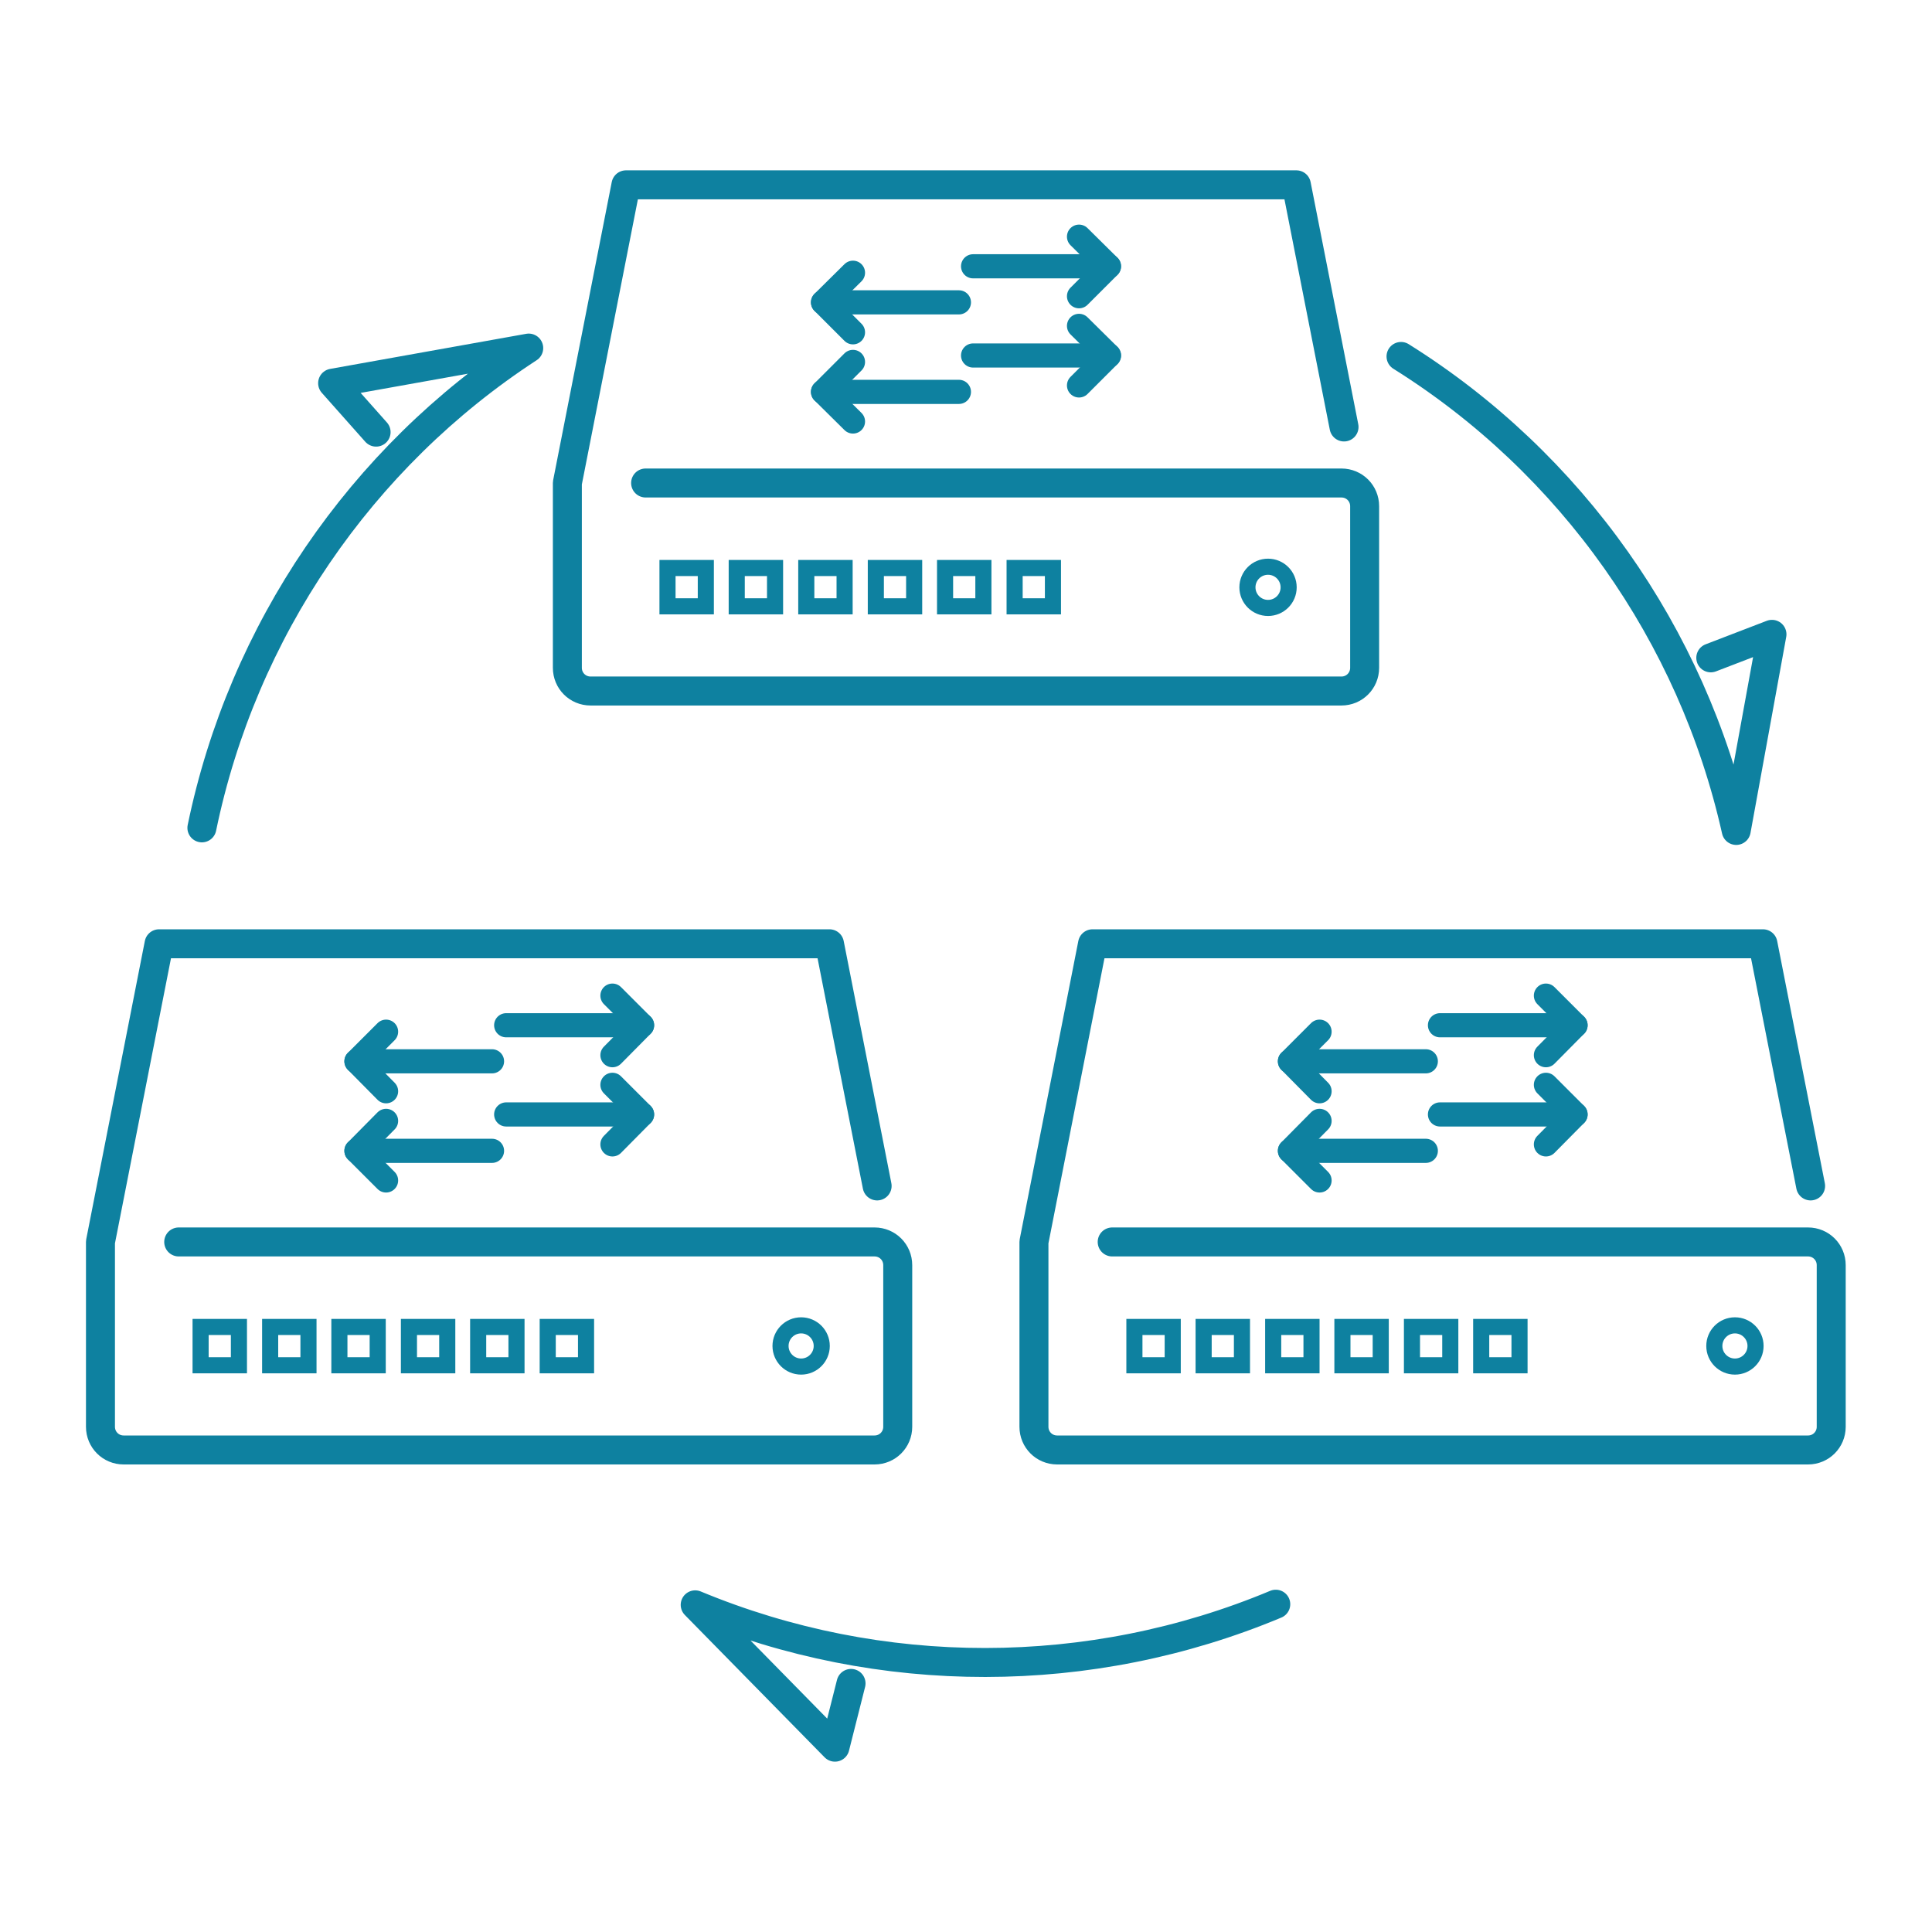
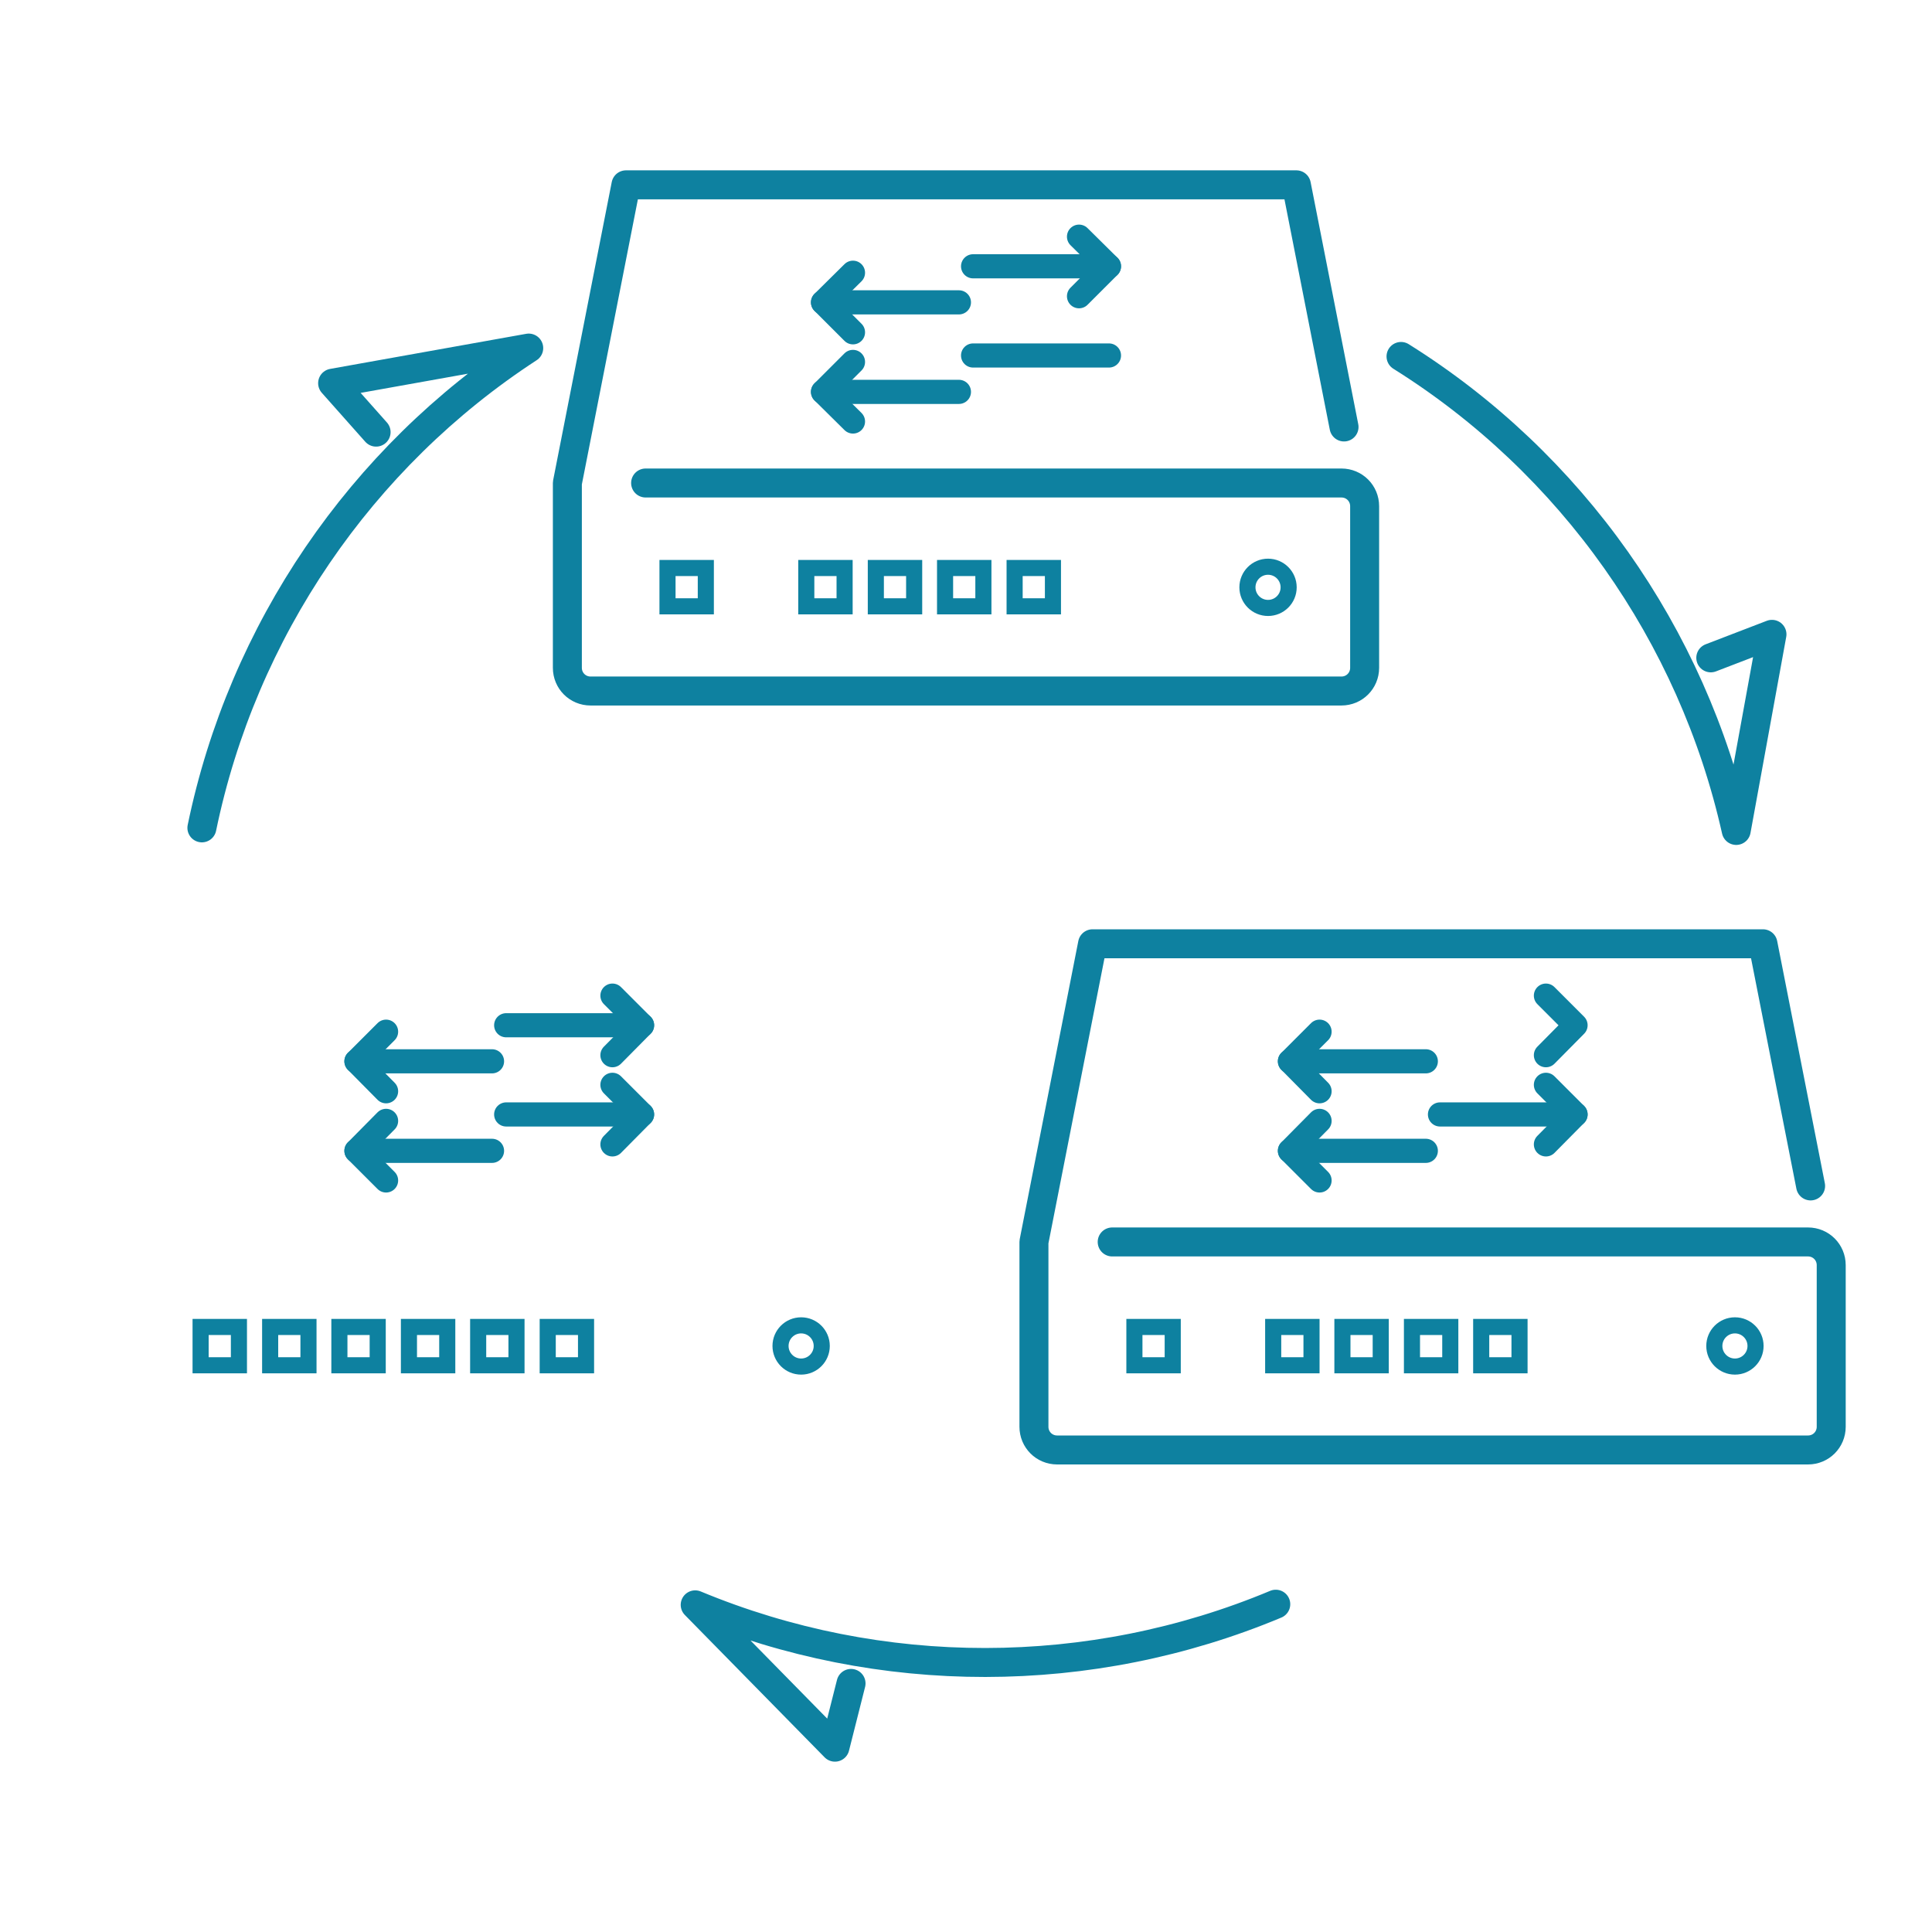
<svg xmlns="http://www.w3.org/2000/svg" id="Editing_Scop" version="1.1" viewBox="0 0 60 60">
  <defs>
    <style>
      .st0 {
        stroke-width: .75px;
      }

      .st0, .st1, .st2 {
        fill: none;
        stroke: #0e81a0;
      }

      .st0, .st2 {
        stroke-linecap: round;
        stroke-linejoin: round;
      }

      .st1 {
        stroke-miterlimit: 10;
        stroke-width: .5px;
      }

      .st2 {
        stroke-width: .9px;
      }
    </style>
  </defs>
  <g>
    <rect class="st1" x="20.73" y="17.64" width="1.19" height="1.19" />
-     <rect class="st1" x="22.88" y="17.64" width="1.19" height="1.19" />
    <rect class="st1" x="25.04" y="17.64" width="1.19" height="1.19" />
    <rect class="st1" x="27.2" y="17.64" width="1.19" height="1.19" />
    <rect class="st1" x="29.35" y="17.64" width="1.19" height="1.19" />
    <rect class="st1" x="31.51" y="17.64" width="1.19" height="1.19" />
    <circle class="st1" cx="39.38" cy="18.24" r=".64" />
  </g>
  <path class="st2" d="M20.05,15h21.61c.4,0,.72.32.72.72v5.02c0,.4-.32.72-.72.72h-23.32c-.4,0-.72-.32-.72-.72v-5.74l1.82-9.26h.07s20.75,0,20.75,0l1.48,7.52" />
  <g>
    <line class="st0" x1="25.56" y1="9.39" x2="29.78" y2="9.39" />
    <polyline class="st0" points="26.49 10.32 25.56 9.39 26.49 8.47" />
    <line class="st0" x1="25.56" y1="12.17" x2="29.78" y2="12.17" />
    <polyline class="st0" points="26.49 13.09 25.56 12.17 26.49 11.24" />
    <line class="st0" x1="34.44" y1="11.04" x2="30.22" y2="11.04" />
-     <polyline class="st0" points="33.51 10.12 34.44 11.04 33.51 11.97" />
    <line class="st0" x1="34.44" y1="8.27" x2="30.22" y2="8.27" />
    <polyline class="st0" points="33.51 7.35 34.44 8.27 33.51 9.2" />
  </g>
  <g>
    <g>
      <rect class="st1" x="35.23" y="41.21" width="1.19" height="1.19" />
-       <rect class="st1" x="37.38" y="41.21" width="1.19" height="1.19" />
      <rect class="st1" x="39.54" y="41.21" width="1.19" height="1.19" />
      <rect class="st1" x="41.69" y="41.21" width="1.19" height="1.19" />
      <rect class="st1" x="43.85" y="41.21" width="1.19" height="1.19" />
      <rect class="st1" x="46" y="41.21" width="1.19" height="1.19" />
      <circle class="st1" cx="53.88" cy="41.8" r=".64" />
    </g>
    <path class="st2" d="M34.54,38.57h21.61c.4,0,.72.32.72.72v5.02c0,.4-.32.72-.72.72h-23.32c-.4,0-.72-.32-.72-.72v-5.74l1.82-9.26h.07s20.75,0,20.75,0l1.48,7.52" />
    <g>
      <line class="st0" x1="40.06" y1="32.96" x2="44.28" y2="32.96" />
      <polyline class="st0" points="40.98 33.89 40.06 32.96 40.98 32.04" />
      <line class="st0" x1="40.06" y1="35.74" x2="44.28" y2="35.74" />
      <polyline class="st0" points="40.98 36.66 40.06 35.74 40.98 34.81" />
      <line class="st0" x1="48.93" y1="34.61" x2="44.72" y2="34.61" />
      <polyline class="st0" points="48.01 33.69 48.93 34.61 48.01 35.54" />
-       <line class="st0" x1="48.93" y1="31.84" x2="44.72" y2="31.84" />
      <polyline class="st0" points="48.01 30.92 48.93 31.84 48.01 32.77" />
    </g>
  </g>
  <g>
    <g>
      <rect class="st1" x="6.23" y="41.21" width="1.19" height="1.19" />
      <rect class="st1" x="8.39" y="41.21" width="1.19" height="1.19" />
      <rect class="st1" x="10.54" y="41.21" width="1.19" height="1.19" />
      <rect class="st1" x="12.7" y="41.21" width="1.19" height="1.19" />
      <rect class="st1" x="14.85" y="41.21" width="1.19" height="1.19" />
      <rect class="st1" x="17.01" y="41.21" width="1.19" height="1.19" />
      <circle class="st1" cx="24.88" cy="41.8" r=".64" />
    </g>
-     <path class="st2" d="M5.55,38.57h21.61c.4,0,.72.32.72.72v5.02c0,.4-.32.72-.72.72H3.84c-.4,0-.72-.32-.72-.72v-5.74l1.82-9.26h.07s20.75,0,20.75,0l1.48,7.52" />
    <g>
      <line class="st0" x1="11.07" y1="32.96" x2="15.28" y2="32.96" />
      <polyline class="st0" points="11.99 33.89 11.07 32.96 11.99 32.04" />
      <line class="st0" x1="11.07" y1="35.74" x2="15.28" y2="35.74" />
      <polyline class="st0" points="11.99 36.66 11.07 35.74 11.99 34.81" />
      <line class="st0" x1="19.94" y1="34.61" x2="15.72" y2="34.61" />
      <polyline class="st0" points="19.02 33.69 19.94 34.61 19.02 35.54" />
      <line class="st0" x1="19.94" y1="31.84" x2="15.72" y2="31.84" />
      <polyline class="st0" points="19.02 30.92 19.94 31.84 19.02 32.77" />
    </g>
  </g>
  <path class="st2" d="M6.27,25.71c1.26-6.11,4.93-11.5,10.15-14.9l-6.09,1.09,1.35,1.52" />
  <path class="st2" d="M43.51,11.07c5.29,3.31,9.05,8.64,10.41,14.72l1.11-6.09-1.9.73" />
  <path class="st2" d="M39.62,49.82c-5.76,2.41-12.28,2.41-18.03.02l4.34,4.42.5-1.98" />
</svg>